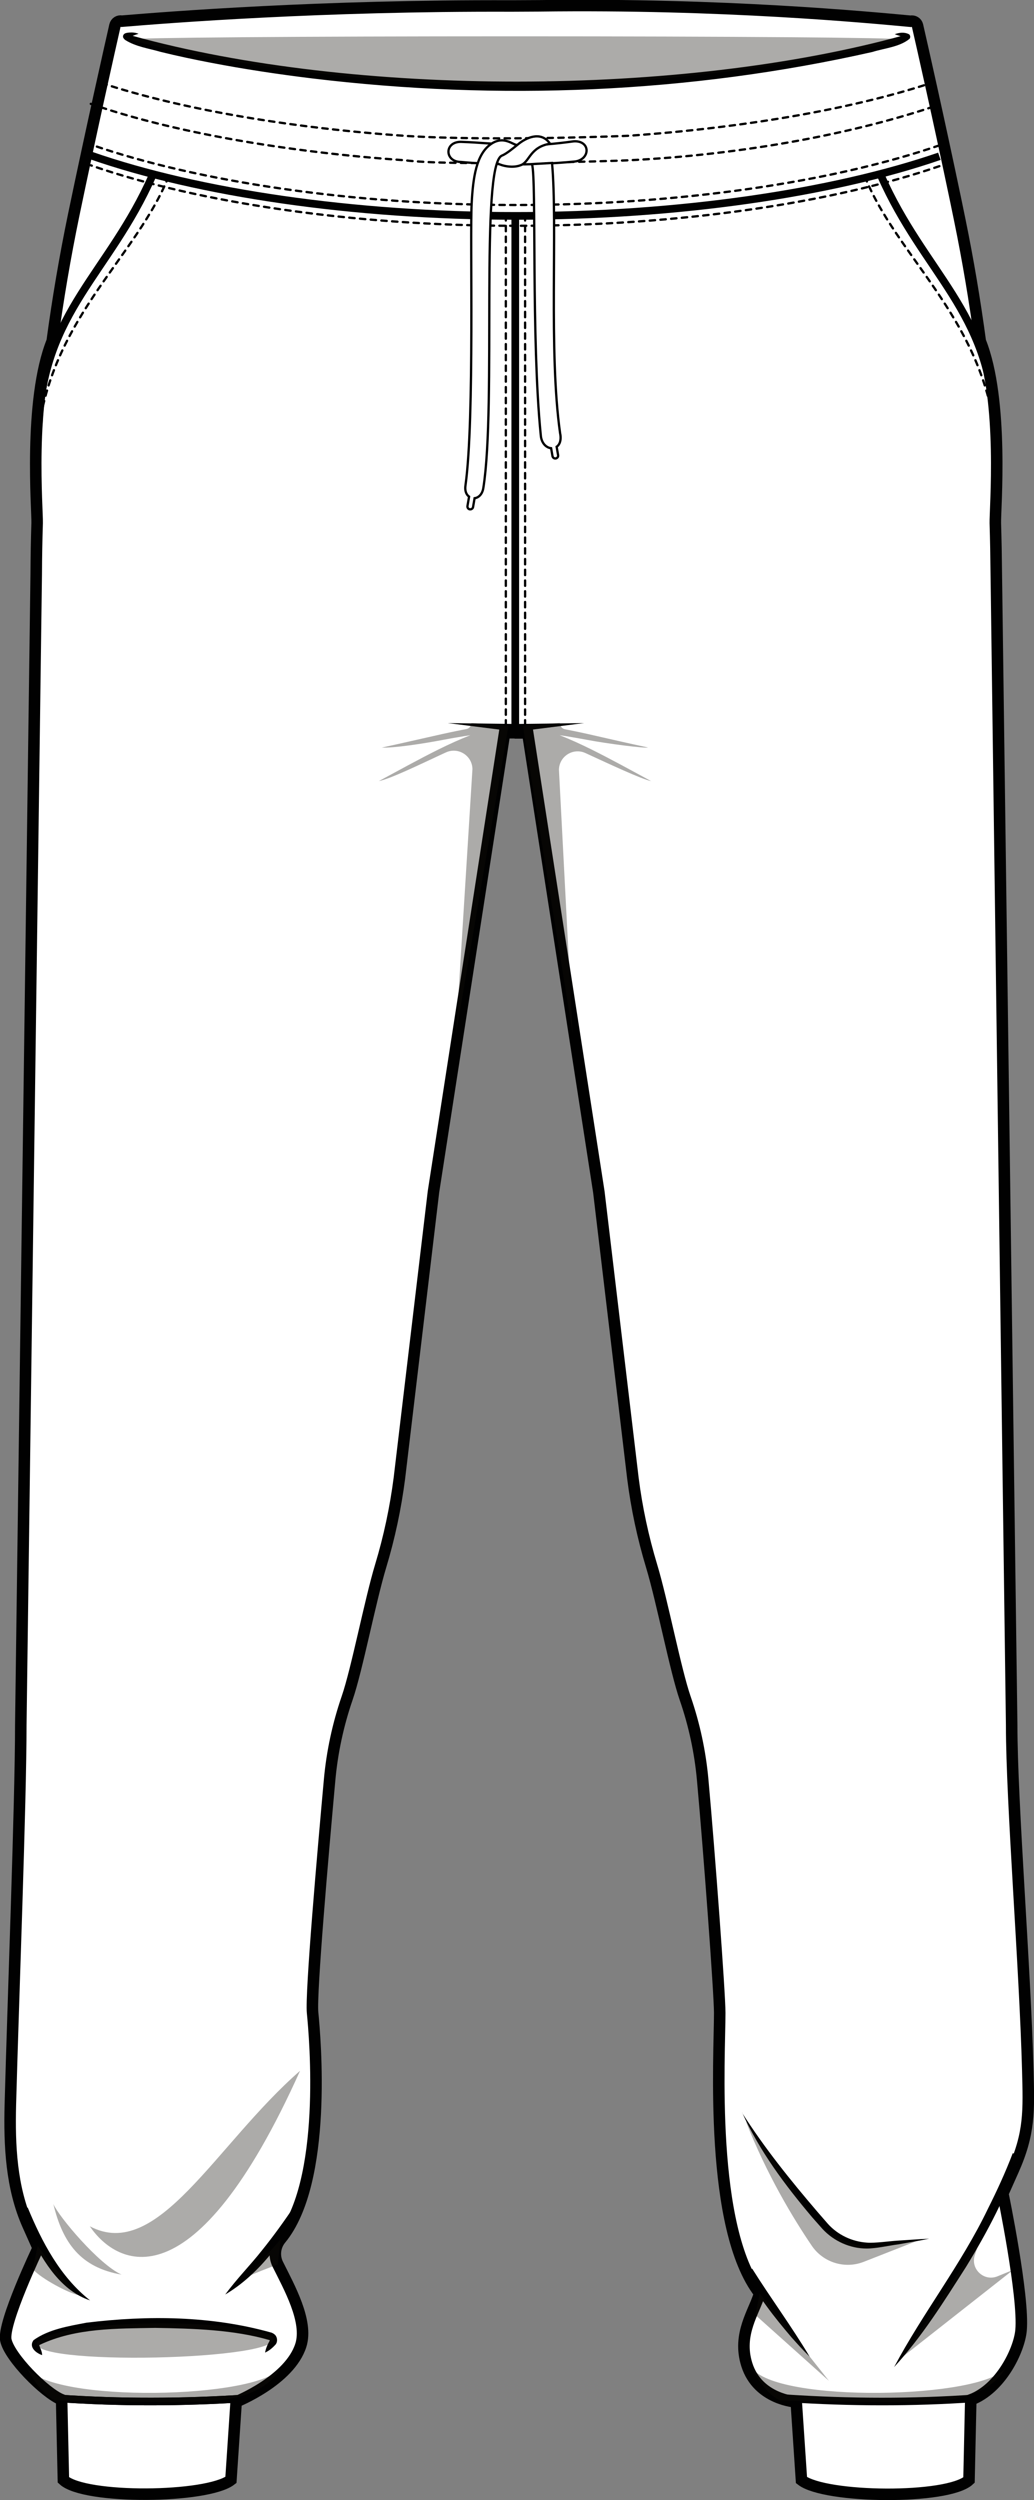
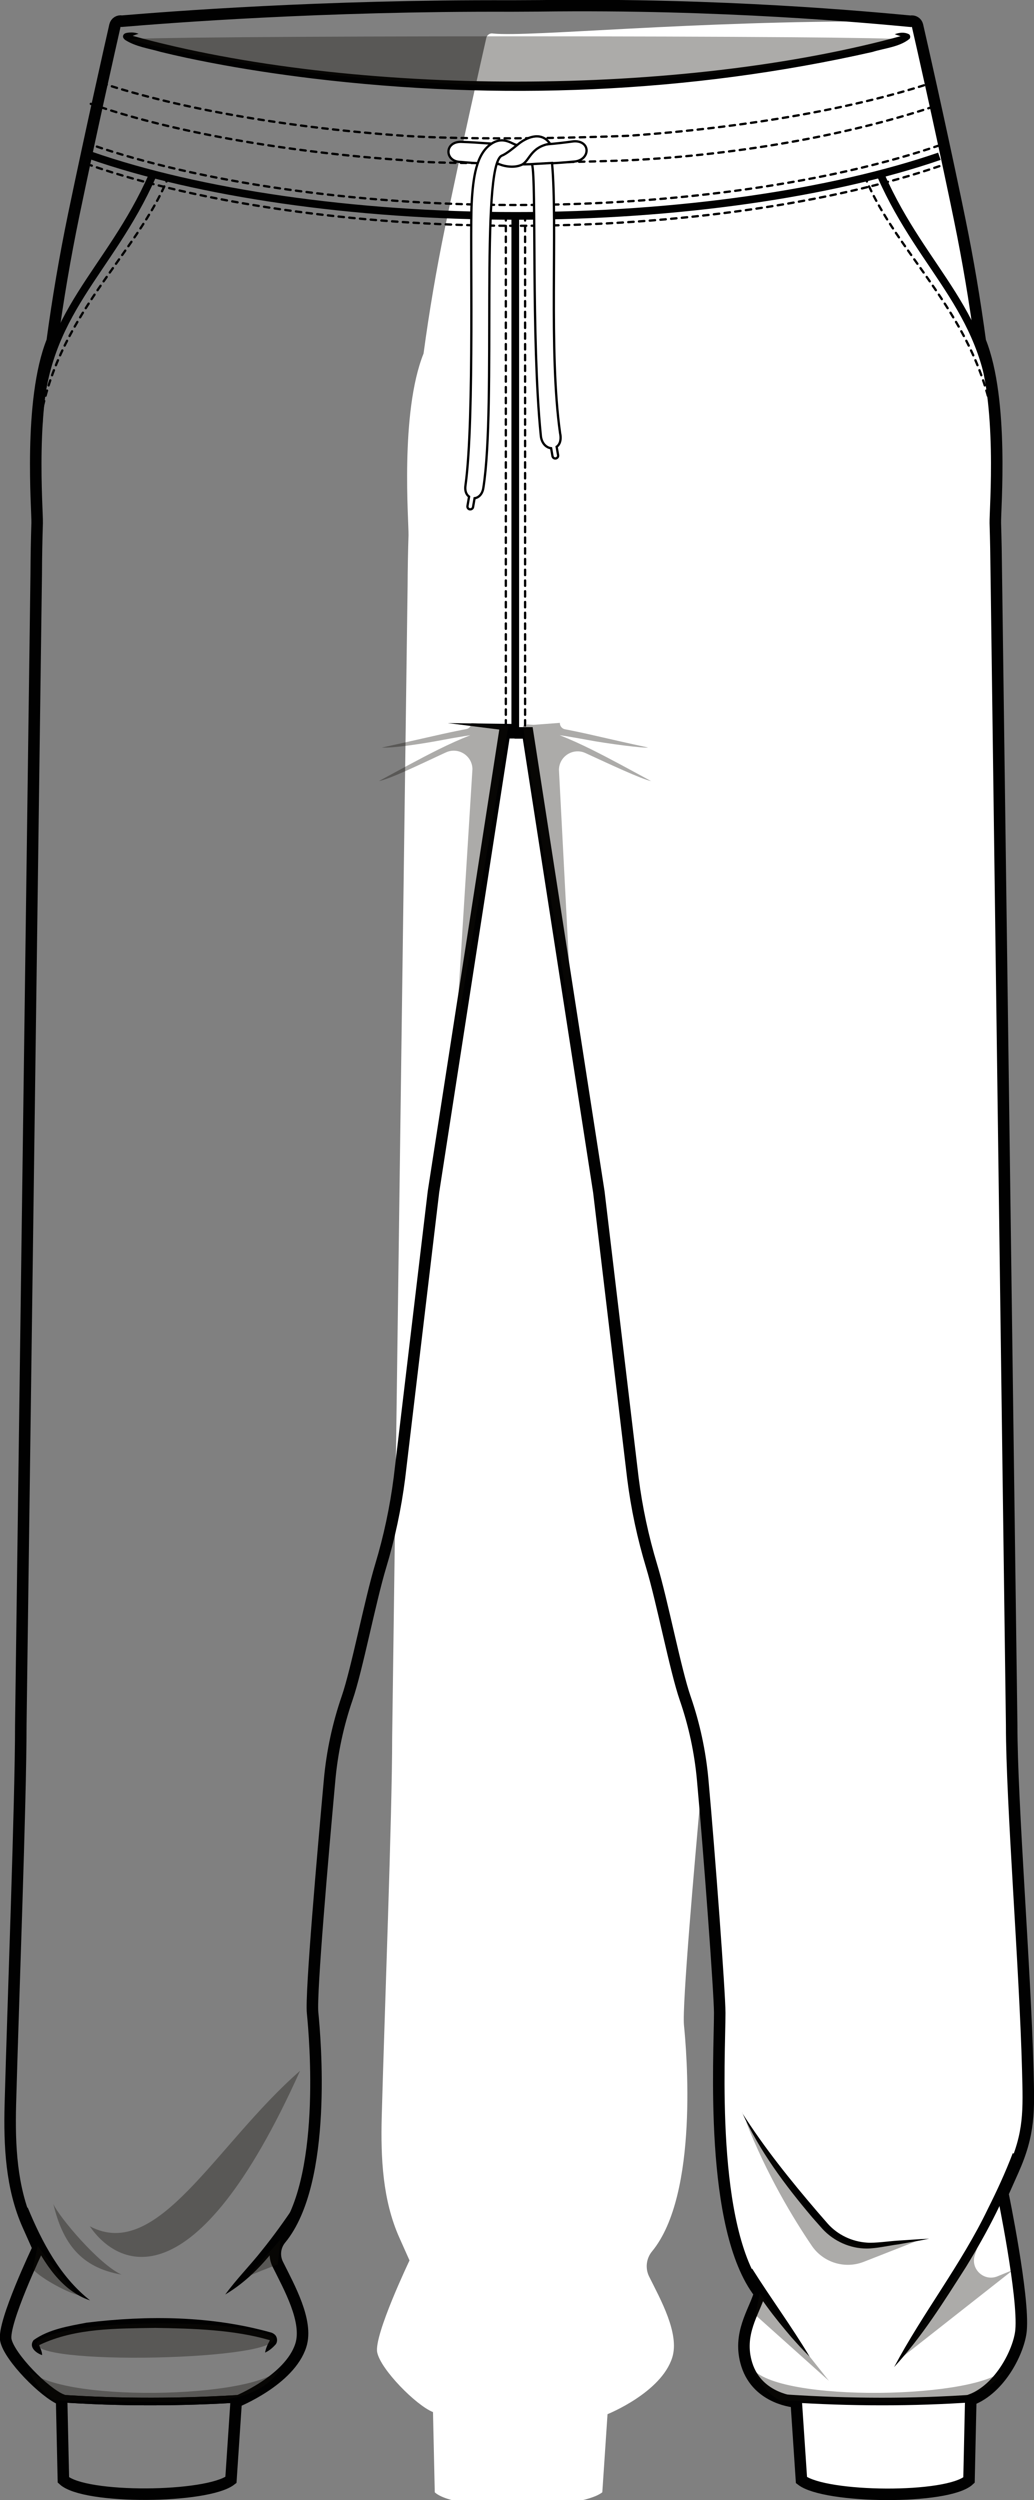
<svg xmlns="http://www.w3.org/2000/svg" viewBox="0 0 134.73 325.74">
  <rect x="0" y="0" width="134.73" height="325.74" fill="#808080" stroke="none" />
  <defs>
    <style>
      .cls-1, .cls-2, .cls-3, .cls-4, .cls-5 {
        stroke: #010101;
      }

      .cls-1, .cls-2, .cls-4, .cls-5 {
        stroke-miterlimit: 10;
      }

      .cls-1, .cls-3, .cls-4, .cls-5 {
        fill: none;
      }

      .cls-6 {
        fill: #010101;
      }

      .cls-2 {
        stroke-width: .3px;
      }

      .cls-2, .cls-7 {
        fill: #fff;
      }

      .cls-8 {
        isolation: isolate;
      }

      .cls-3 {
        stroke-dasharray: .7 .7;
        stroke-linecap: round;
        stroke-linejoin: round;
        stroke-width: .3px;
      }

      .cls-4 {
        stroke-width: .99px;
      }

      .cls-5 {
        stroke-width: 1.5px;
      }

      .cls-9 {
        fill: #12100b;
        mix-blend-mode: multiply;
        opacity: .35;
      }
    </style>
  </defs>
  <g class="cls-8">
    <g id="Layer_2" data-name="Layer 2">
      <g id="Layer_1-2" data-name="Layer 1">
        <g id="Sweatpants_-_Men" data-name="Sweatpants - Men">
          <g>
-             <path class="cls-7" d="M67.05,95.49h1.71s9.27,59.81,9.27,59.81l4.44,37.31c.49,3.87,1.31,7.7,2.44,11.44,1.38,4.57,3.1,13.55,4.37,17.22,1.19,3.44,1.95,7,2.28,10.62.86,9.46,2.22,27.83,2.22,30.37,0,5.62-1.4,28.01,5.2,36.54-.69,2.4-2.93,5.3-1.67,9.29,1.45,4.58,6.44,4.86,6.44,4.86l.68,10.18c3.08,2.39,19.08,2.55,21.83,0l.23-10.45c3.87-.91,6.1-6.83,6.55-9.05.87-4.34-2.37-17.84-2.37-17.84l1.33-2.98c2.19-4.9,2.06-7.75,1.92-13.11-.35-13.37-2.1-34.86-2.1-44.93l-1.97-147.52-.08-5.82c-.02-1.09-.05-2.19-.08-3.28-.05-1.67,1.14-15.96-1.96-23.69-.71-5.27-1.59-10.52-2.66-15.74l-.55-2.67c-2.19-10.46-4.36-20.07-4.97-22.72-.09-.4-.49-.65-.89-.56h0c-4.74.46-24.5-1.93-48.38-1.6l-3.57.02c-24.96-.09-45.94,2.05-50.83,1.58h0c-.4-.09-.79.16-.89.56-.64,2.82-3.06,13.53-5.39,24.75-1.12,5.43-2.05,10.89-2.79,16.38-3.1,7.73-1.91,22.03-1.96,23.69-.07,2.2-.11,4.41-.12,6.62l-2.01,149.99c0,10.07-1,36.05-1.36,49.42-.14,5.36.11,10.86,2.29,15.75l1.33,2.98s-4.66,9.76-4.21,11.98,5.05,6.89,7.27,7.78l.23,10.45c2.75,2.55,18.75,2.39,21.83,0l.68-10.18s6.98-2.79,8.43-7.37c.99-3.13-1.55-7.62-3.01-10.56-.53-1.07-.38-2.36.38-3.28,6.14-7.45,4.48-26.27,4.16-29.48-.25-2.53,1.36-20.91,2.22-30.37.33-3.62,1.1-7.19,2.28-10.62,1.27-3.67,2.99-12.65,4.37-17.22,1.13-3.74,1.94-7.56,2.44-11.44l4.44-37.31,9.27-59.81h1.71" />
+             <path class="cls-7" d="M67.05,95.49h1.71s9.27,59.81,9.27,59.81l4.44,37.31c.49,3.87,1.31,7.7,2.44,11.44,1.38,4.57,3.1,13.55,4.37,17.22,1.19,3.44,1.95,7,2.28,10.62.86,9.46,2.22,27.83,2.22,30.37,0,5.62-1.4,28.01,5.2,36.54-.69,2.4-2.93,5.3-1.67,9.29,1.45,4.58,6.44,4.86,6.44,4.86l.68,10.18c3.08,2.39,19.08,2.55,21.83,0l.23-10.45c3.87-.91,6.1-6.83,6.55-9.05.87-4.34-2.37-17.84-2.37-17.84l1.33-2.98c2.19-4.9,2.06-7.75,1.92-13.11-.35-13.37-2.1-34.86-2.1-44.93l-1.97-147.52-.08-5.82c-.02-1.09-.05-2.19-.08-3.28-.05-1.67,1.14-15.96-1.96-23.69-.71-5.27-1.59-10.52-2.66-15.74l-.55-2.67c-2.19-10.46-4.36-20.07-4.97-22.72-.09-.4-.49-.65-.89-.56h0l-3.57.02c-24.96-.09-45.94,2.05-50.83,1.58h0c-.4-.09-.79.16-.89.56-.64,2.82-3.06,13.53-5.39,24.75-1.12,5.43-2.05,10.89-2.79,16.38-3.1,7.73-1.91,22.03-1.96,23.69-.07,2.2-.11,4.41-.12,6.62l-2.01,149.99c0,10.07-1,36.05-1.36,49.42-.14,5.36.11,10.86,2.29,15.75l1.33,2.98s-4.66,9.76-4.21,11.98,5.05,6.89,7.27,7.78l.23,10.45c2.75,2.55,18.75,2.39,21.83,0l.68-10.18s6.98-2.79,8.43-7.37c.99-3.13-1.55-7.62-3.01-10.56-.53-1.07-.38-2.36.38-3.28,6.14-7.45,4.48-26.27,4.16-29.48-.25-2.53,1.36-20.91,2.22-30.37.33-3.62,1.1-7.19,2.28-10.62,1.27-3.67,2.99-12.65,4.37-17.22,1.13-3.74,1.94-7.56,2.44-11.44l4.44-37.31,9.27-59.81h1.71" />
            <g id="Swim_shorts_Surf" data-name="Swim shorts Surf">
              <line class="cls-1" x1="67.14" y1="28.03" x2="67.14" y2="95.09" />
              <line class="cls-3" x1="65.91" y1="28.03" x2="65.91" y2="95.09" />
              <line class="cls-3" x1="68.42" y1="28.03" x2="68.42" y2="95.09" />
              <polygon class="cls-6" points="67.15 95.32 58.35 94.21 67.22 94.33 67.15 95.32 67.15 95.32" />
-               <polygon class="cls-6" points="67.23 94.33 76.11 94.21 67.3 95.32 67.23 94.33 67.23 94.33" />
              <path class="cls-6" d="M3.61,287.62c1.87,4.52,4.22,9.01,8.13,12.1-3.71-1.22-6-4.9-7.67-8.21-.57-1.14-1-2.34-1.4-3.54l.94-.34h0Z" />
              <path class="cls-4" d="M7.58,312.48c8.02.56,16.16.54,24.39,0" />
              <path class="cls-6" d="M5.5,306.85c-.83-.27-1.8-1.08-1.12-1.96,1.99-1.42,4.56-1.82,6.9-2.27,7.96-.97,16.24-.9,23.99,1.27.11.01.57.2.72.53.16.32.15.72-.05,1.01-.42.47-.83.82-1.4,1.09.1-.59.34-1.09.61-1.57,0-.03-.01-.05-.03-.06-4.65-1.36-9.97-1.51-14.89-1.59-5.03.09-10.37,0-14.99,2.18,0,0-.1.05-.1.05,0,0-.01.01-.01.01,0,0-.01.01-.02.03.13.37.37.79.38,1.28h0Z" />
              <path class="cls-6" d="M39.32,287.77c-2.53,4.28-5.62,8.6-9.97,11.18,1.5-2.05,3.23-3.78,4.76-5.72,1.55-1.92,2.98-3.92,4.36-5.97,0,0,.85.51.85.51h0Z" />
              <path class="cls-6" d="M116.58,4.46c.59-.22,1.24-.31,1.86,0,.04.04.02,0,.1.11.06.1.07.23.06.26,0,.11-.09.24-.1.24-1.3,1.06-3.26,1.21-4.82,1.7-23.87,5.4-48.71,6.38-72.99,3.45-4.42-.54-8.82-1.2-13.19-2.04-2.19-.42-4.37-.88-6.53-1.41-1.56-.46-3.27-.67-4.67-1.57-.04-.04-.07-.06-.14-.14,0-.02-.3-.26,0-.62.19-.14.23-.12.33-.15.23-.05.46-.06.69-.06.3.01.6.05.87.18-.48.13-.89.3-1.31.53-.04.02-.13.09-.04.03.23-.31,0-.47.04-.45-.02-.03,0-.01.02-.01l.15.05s.37.11.37.11c28.93,7.99,71.54,7.93,100.49-.07.05-.02.11-.04.14-.05.03,0,.03,0,.01.02.02-.02-.06.08-.05.16,0,.01,0,.13.05.21.08.1.04.04.06.07.05.01-.13-.09-.23-.13-.36-.19-.8-.27-1.16-.42h0Z" />
              <g>
                <path class="cls-1" d="M5.05,55.23c.6-14.62,9.2-19.65,14.8-32.33" />
                <path class="cls-3" d="M4.71,61.25c-.17-18.14,12.4-26.6,17.11-37.9" />
                <path class="cls-1" d="M129.6,55.23c-.6-14.62-9.2-19.65-14.8-32.33" />
                <path class="cls-3" d="M129.94,61.25c.17-18.14-12.4-26.6-17.11-37.9" />
              </g>
              <path class="cls-1" d="M122.4,20.36c-13.94,4.8-34.01,7.77-55.18,7.77s-41.43-3.01-55.39-7.88" />
              <path class="cls-3" d="M11.83,13.53c10.55,3.68,25.47,6.29,40.91,7.35,5.88.78,27.3.09,28.81.02,15.45-.71,30.28-3.62,40.85-7.27" />
              <path class="cls-3" d="M122.4,18.94c-13.94,4.8-34.01,7.77-55.18,7.77s-41.43-3.01-55.39-7.88" />
              <path class="cls-3" d="M122.4,21.65c-13.94,4.8-34.01,7.77-55.18,7.77s-41.43-3.01-55.39-7.88" />
              <path class="cls-3" d="M13.24,10.82c10.41,3.44,24.84,5.88,39.67,6.89,11.59.72,28.99-.02,28.99-.02,14.64-1.01,28.8-3.41,39.13-6.78" />
              <g>
                <path class="cls-6" d="M98.02,295.6c2.39,3.81,5.12,7.5,7.48,11.45-.83-.8-1.6-1.66-2.37-2.52-2.25-2.64-4.38-5.34-5.99-8.46,0,0,.87-.48.87-.48h0Z" />
                <path class="cls-6" d="M132.9,280.87c-1.7,5.11-4.23,9.91-7.03,14.49-2.89,4.52-5.72,9.08-9.37,13.05,3.76-7.08,8.75-13.39,12.22-20.62,1.19-2.37,2.3-4.78,3.24-7.25l.94.33h0Z" />
                <path class="cls-6" d="M96.69,275.27c2.92,4.59,6.33,8.83,9.86,12.95,0,0,1.33,1.53,1.33,1.53,1.3,1.44,3.14,2.31,5.08,2.44,1.13.08,2.86-.19,4.02-.26,1.36-.08,2.72-.2,4.09-.25-1.34.28-2.68.49-4.03.74-1.25.16-2.84.54-4.1.54-2.16.01-4.3-.96-5.77-2.55,0,0-1.36-1.54-1.36-1.54-3.52-4.17-6.84-8.61-9.1-13.6h0Z" />
                <path class="cls-4" d="M126.95,312.48c-8.02.56-16.16.54-24.39,0" />
              </g>
              <g>
                <path class="cls-5" d="M67.05,95.49h1.71s9.27,59.81,9.27,59.81l4.44,37.31c.49,3.87,1.31,7.7,2.44,11.44,1.38,4.57,3.1,13.55,4.37,17.22,1.19,3.44,1.95,7,2.28,10.62.86,9.46,2.22,27.83,2.22,30.37,0,5.62-1.4,28.01,5.2,36.54-.69,2.4-2.93,5.3-1.67,9.29,1.45,4.58,6.44,4.86,6.44,4.86l.68,10.18c3.08,2.39,19.08,2.55,21.83,0l.23-10.45c3.9-1.46,6.31-6.46,6.55-9.05.41-4.41-2.37-17.84-2.37-17.84l1.33-2.98c2.19-4.9,2.06-7.75,1.92-13.11-.35-13.37-2.1-34.86-2.1-44.93l-1.97-147.52-.08-5.82c-.02-1.09-.05-2.19-.08-3.28-.05-1.67,1.14-15.96-1.96-23.69-.71-5.27-1.59-10.52-2.66-15.74l-.55-2.67c-2.19-10.46-4.36-20.07-4.97-22.72-.09-.4-.49-.65-.89-.56h0c-5.39-.5-24.51-2.33-48.4-2.01l-3.57.02c-24.96-.09-44.79,1.48-50.82,1.98h0c-.4-.09-.79.16-.89.56-.64,2.82-3.06,13.53-5.39,24.75-1.12,5.43-2.05,10.89-2.79,16.38-3.1,7.73-1.91,22.03-1.96,23.69-.07,2.2-.11,4.41-.12,6.62l-2.01,149.99c0,10.07-1,36.05-1.36,49.42-.14,5.36.11,10.86,2.29,15.75l1.33,2.98s-4.66,9.76-4.21,11.98,5.05,6.89,7.27,7.78l.23,10.45c2.75,2.55,18.75,2.39,21.83,0l.68-10.18s6.98-2.79,8.43-7.37c.99-3.13-1.55-7.62-3.01-10.56-.53-1.07-.38-2.36.38-3.28,6.14-7.45,4.48-26.27,4.16-29.48-.25-2.53,1.36-20.91,2.22-30.37.33-3.62,1.1-7.19,2.28-10.62,1.27-3.67,2.99-12.65,4.37-17.22,1.13-3.74,1.94-7.56,2.44-11.44l4.44-37.31,9.27-59.81h1.71" />
                <path class="cls-4" d="M7.58,312.48c8.02.56,16.16.54,24.39,0" />
              </g>
            </g>
            <g>
              <path class="cls-9" d="M117.25,5.13c0,.22-22.45,5.96-50.15,5.96S16.95,5.35,16.95,5.13s22.45-.4,50.15-.4,50.15.18,50.15.4Z" />
              <path class="cls-9" d="M65.56,94.39c-.27.01-.53.03-.8.05l-3.34-.25h0c0,.39-.27.73-.65.8-.41.08-.82.15-1.23.24-.66.13-1.31.28-1.97.42-2.61.58-5.21,1.19-7.82,1.75,1.53.08,5.35-.5,7.97-1,.66-.12,1.31-.25,1.97-.35.53-.1,1.07-.18,1.6-.26-1.39.54-2.74,1.16-4.06,1.81-2.67,1.32-5.26,2.77-7.87,4.17,1.53-.3,5.52-2.25,8.2-3.49.19-.09.38-.17.57-.26,1.59-.71,3.39.43,3.43,2.17l-2.15,34.58,6.85-40.22-.69-.05v-.11Z" />
              <path class="cls-9" d="M84.84,101.77c-2.61-1.41-5.2-2.85-7.87-4.17-1.32-.65-2.66-1.27-4.05-1.81h0c.53.07,1.05.15,1.58.25.66.11,1.31.23,1.97.35,2.62.5,7.55,1.13,7.97,1-2.61-.55-5.21-1.16-7.82-1.75-.65-.14-1.31-.29-1.97-.42-.34-.07-.68-.14-1.02-.2-.4-.07-.69-.43-.68-.84h0s-3.43.26-3.43.26c-.3-.02-.59-.04-.89-.06v.13s-.07,0-.07,0c-.02,0-.03,0-.05,0h0s-.38.04-.38.04l6.49,40.12-1.79-34.39c.04-1.75,1.85-2.89,3.44-2.17.12.06.25.11.37.17,2.68,1.23,6.93,3.23,8.2,3.49Z" />
              <path class="cls-9" d="M4.89,305.1c3.6-3.18,27.14-2.96,30.68-.64,2.3,3.12-32.84,3.86-30.68.64Z" />
              <path class="cls-9" d="M6.95,287.16c1.23,5.11,3.58,8.28,8.89,9.2-2.96-1.33-8.18-7.56-8.89-9.2Z" />
              <path class="cls-9" d="M4.28,295.66c1.15,1.27,4.66,3.1,5.9,3.36-1.04-.85-5.27-6.38-5.27-6.38-.13.52-.63,3.02-.63,3.02Z" />
              <path class="cls-9" d="M11.7,290.06c3.49,5.14,13.53,10.62,27.4-20.26-11.05,9.64-18.52,24.97-27.4,20.26Z" />
              <path class="cls-9" d="M36.58,291.75l-4.3,4.87c.72-.39,3.91-1.59,3.91-1.59l.38-3.28Z" />
              <path class="cls-9" d="M127.72,291.74l-9.94,15.2,14.24-11.2-2.05.84c-1.76.72-3.55-.96-2.95-2.76l.7-2.09Z" />
              <path class="cls-9" d="M97.93,308.46c3.09,4.68,30.32,4.13,33.14,0-1.41,2.52-4.47,4.24-10.24,4.44-5.77.2-19.24-.16-19.24-.16-2.14-1.04-3.66-4.28-3.66-4.28Z" />
              <path class="cls-9" d="M3.48,308.46c3.09,4.68,30.32,4.13,33.14,0-1.41,2.52-4.47,4.24-10.24,4.44-5.77.2-19.24-.16-19.24-.16-2.14-1.04-3.66-4.28-3.66-4.28Z" />
              <path class="cls-9" d="M97.16,276.33c2.75,7.03,6.24,12.77,8.61,16.26,1.49,2.2,4.31,3.07,6.78,2.1l6.93-2.72-4.47.63c-3.65.52-7.28-1.07-9.39-4.09l-8.46-12.17Z" />
              <polygon class="cls-9" points="98.44 301.63 108.01 310.2 98.98 298.81 98.44 301.63" />
            </g>
            <g id="pStrings">
              <path class="cls-7" d="M72.98,56.68c-1.51-10.67-.32-26.77-1.06-35l-2.56-.13c.6,2.01-.15,22.85,1.1,35.37.07,1.08.72,1.66,1.35,1.73l.18,1.03c.04.2.23.34.43.3.2-.04.34-.23.3-.43l-.19-1.09c.4-.28.64-.87.45-1.78Z" />
              <path class="cls-2" d="M67.62,19.03c-2.65-.26-5.34-.47-7.57-.55-2.2,0-2.11,2.62,0,2.62,1.9.19,4.1.25,6.12.3" />
              <path class="cls-2" d="M64.72,21.29c2.48.31,7.75,0,10.1-.24,1.81-.14,2.18-2.14.67-2.57-.28-.08-.58-.09-.87-.05-1.85.26-4.97.59-7.56.55" />
              <path class="cls-2" d="M67.37,18.89c-.51.01-1.7-1.25-3.34-.16-1.98,1.31-2.39,4.43-2.57,7.71-.24,4.31.39,28.18-.8,36.74-.13.76.1,1.27.46,1.53l-.21,1.22c-.03.2.1.4.3.43.2.03.4-.1.43-.3l.2-1.15c.51-.06,1.01-.5,1.14-1.34,1.72-10.78-.44-42.06,2.41-43.29.6-.24,1.47-.96,2.2-1.55.81-.65,2.84-1.8,4.08-.01-2.61.45-2.64,2.3-3.74,2.77s-2.51.12-3.13-.21" />
              <path class="cls-2" d="M72.98,56.44c-1.51-10.67-.31-26.97-1.05-35.21l-2.61.15c.6,2.01-.11,22.78,1.14,35.29.07,1.08.72,1.66,1.35,1.73l.18,1.03c.04.2.23.34.43.3s.34-.23.3-.43l-.19-1.09c.4-.28.64-.87.45-1.78Z" />
            </g>
          </g>
        </g>
      </g>
    </g>
  </g>
</svg>